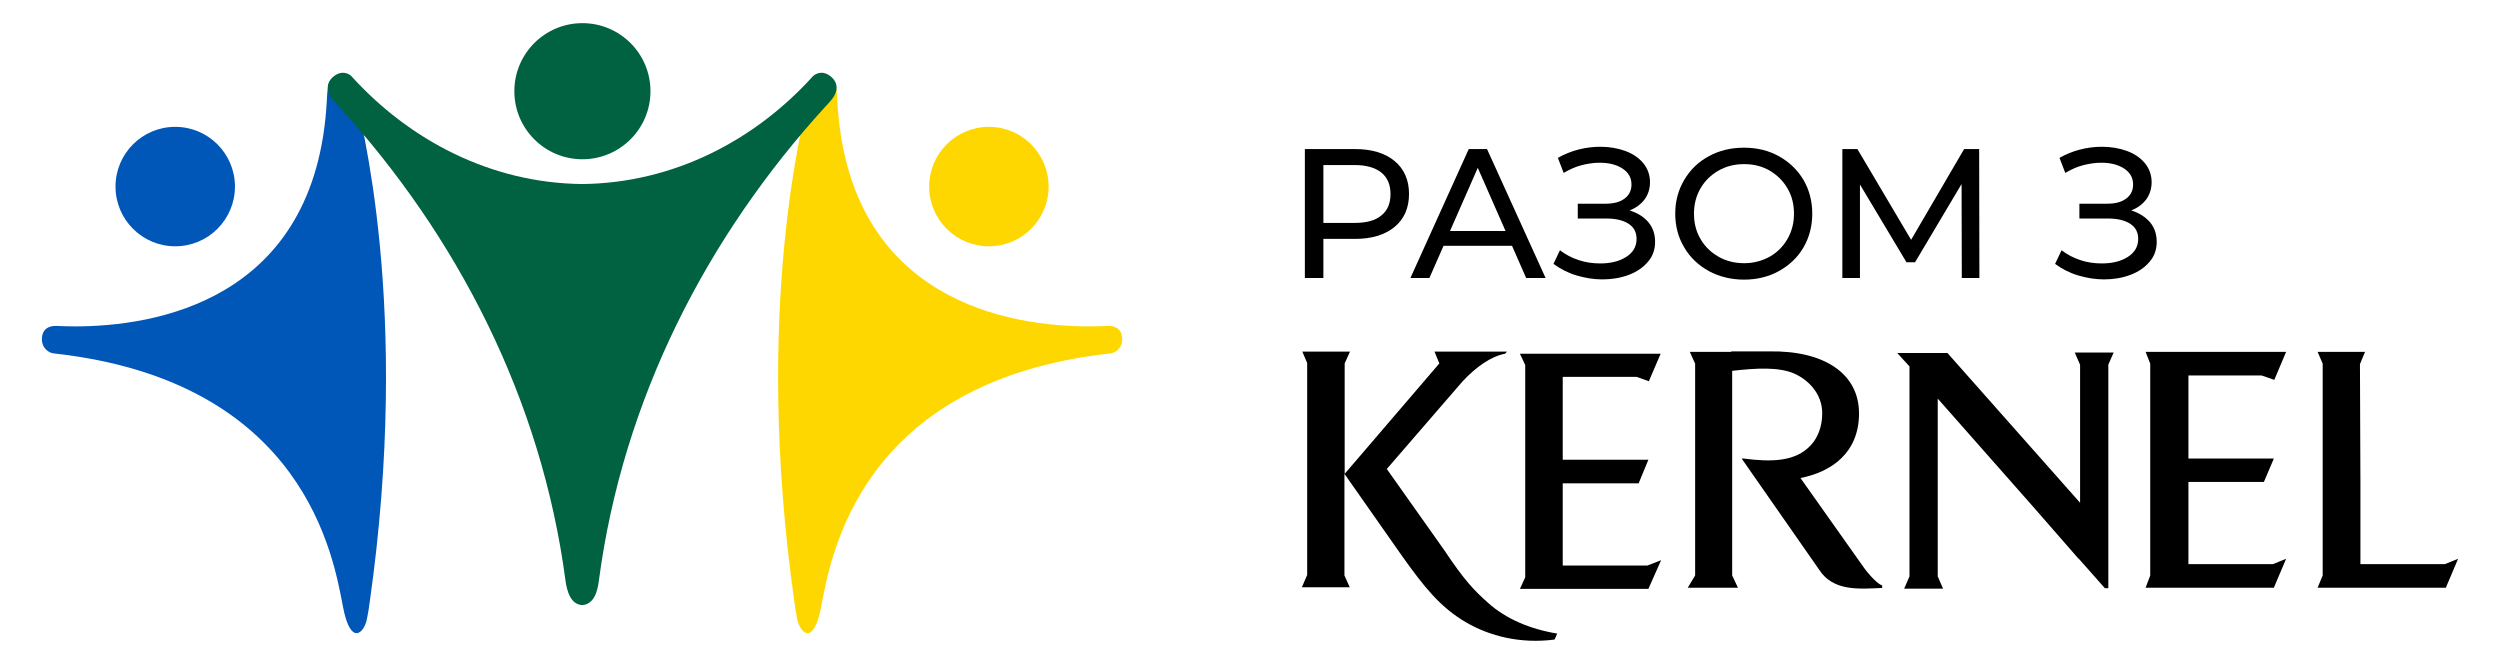
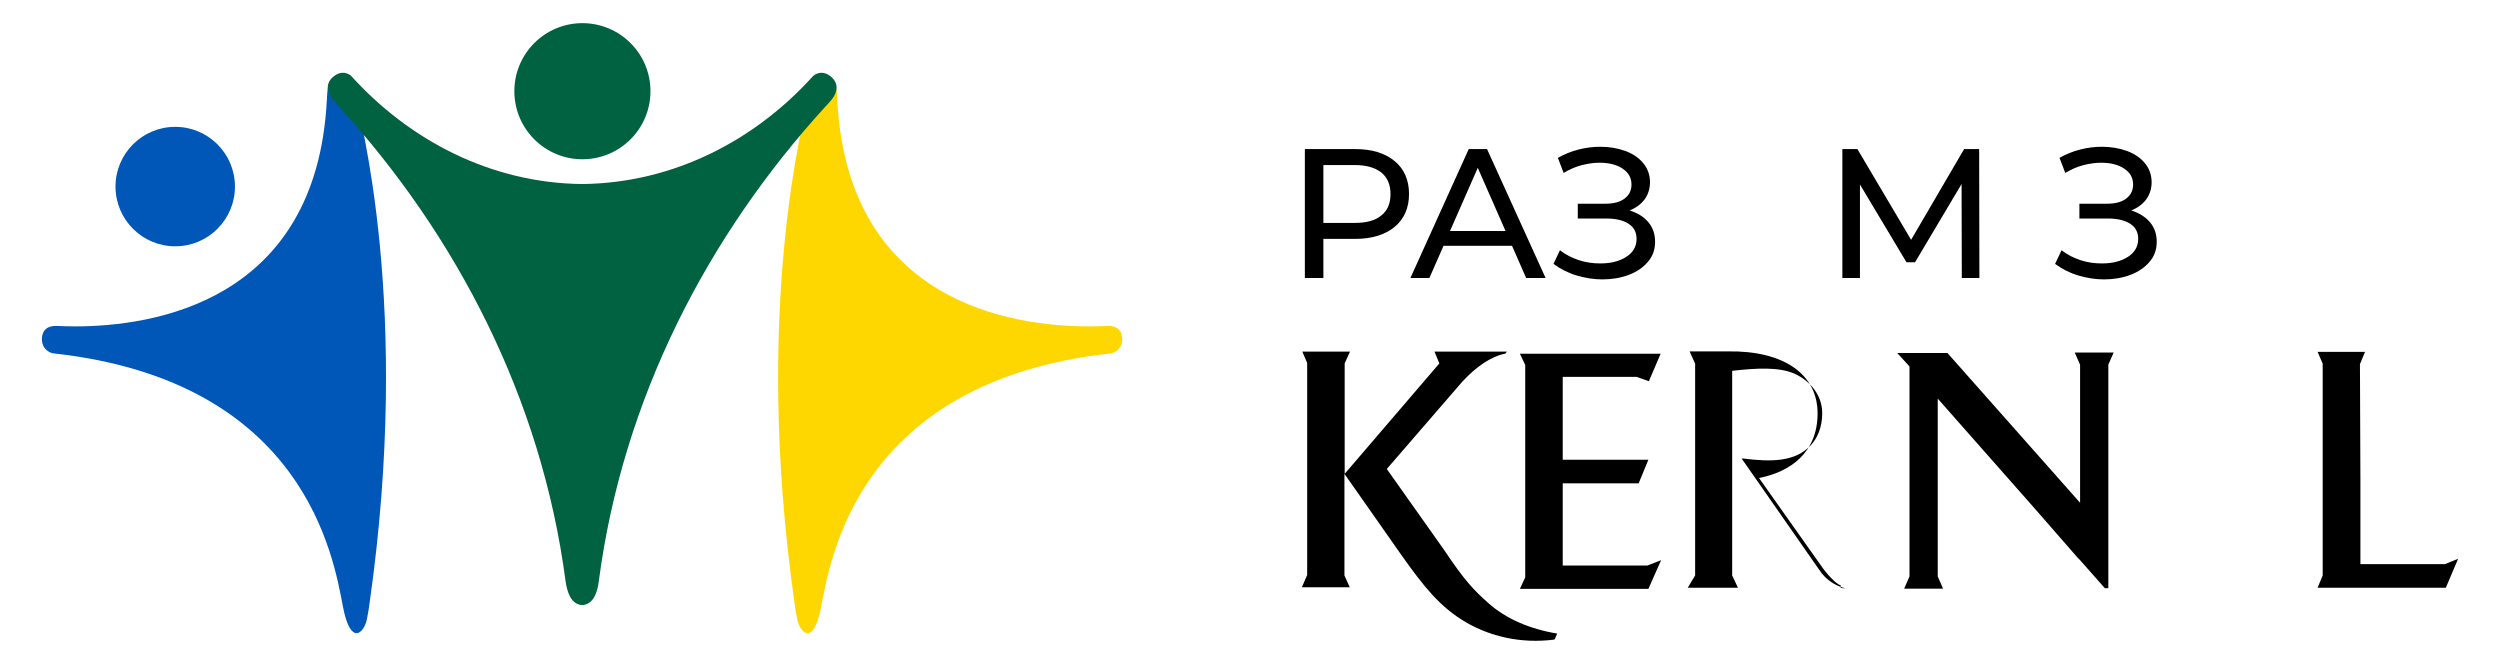
<svg xmlns="http://www.w3.org/2000/svg" version="1.1" id="Layer_1" x="0px" y="0px" viewBox="0 0 1080 286.9" style="enable-background:new 0 0 1080 286.9;" xml:space="preserve">
  <style type="text/css"> .st0{fill:#FFD700;} .st1{fill:#0057B8;} .st2{fill:#006241;} </style>
  <g>
    <g>
      <path d="M602.5,69.6c4.1,3.4,6.2,8.2,6.2,14.2c0,6-2.1,10.8-6.2,14.2c-4.1,3.4-9.8,5.2-17,5.2h-13.8v16.9h-8V64.4h21.7 C592.6,64.4,598.3,66.1,602.5,69.6z M596.7,93.1c2.7-2.1,4-5.2,4-9.3c0-4-1.3-7.1-4-9.3c-2.7-2.1-6.5-3.2-11.5-3.2h-13.5v25h13.5 C590.2,96.3,594.1,95.3,596.7,93.1z" />
      <path d="M653.2,106.2h-29.6l-6.1,13.9h-8.2l25.2-55.7h7.9l25.3,55.7h-8.4L653.2,106.2z M650.4,99.8l-12-27.3l-12,27.3H650.4z" />
      <path d="M712.1,96c2,2.4,2.9,5.2,2.9,8.5c0,3.3-1,6.2-3.1,8.6c-2.1,2.5-4.9,4.4-8.4,5.7c-3.5,1.3-7.3,1.9-11.3,1.9 c-3.7,0-7.4-0.6-11.1-1.7c-3.7-1.1-7-2.8-10-5l2.8-5.9c2.4,1.9,5.2,3.3,8.2,4.3c3,1,6.1,1.4,9.2,1.4c4.5,0,8.2-0.9,11.2-2.8 c3-1.9,4.5-4.5,4.5-7.8c0-2.8-1.1-5-3.4-6.5s-5.5-2.3-9.6-2.3h-12.4v-6.4h11.9c3.6,0,6.3-0.7,8.3-2.2c2-1.5,3-3.5,3-6.1 c0-2.9-1.3-5.2-3.9-6.9c-2.6-1.7-5.9-2.5-9.9-2.5c-2.6,0-5.2,0.4-7.9,1.1c-2.7,0.7-5.2,1.9-7.6,3.3l-2.5-6.5 c2.8-1.6,5.8-2.8,8.9-3.6c3.1-0.8,6.3-1.2,9.4-1.2c3.9,0,7.5,0.6,10.8,1.8c3.3,1.2,5.9,3,7.8,5.3c1.9,2.3,2.9,5.1,2.9,8.2 c0,2.8-0.8,5.3-2.3,7.4c-1.6,2.1-3.7,3.7-6.5,4.8C707.4,92,710.2,93.7,712.1,96z" />
-       <path d="M738.2,117.1c-4.5-2.5-8.1-5.9-10.6-10.2c-2.6-4.3-3.9-9.2-3.9-14.6c0-5.4,1.3-10.2,3.9-14.6c2.6-4.4,6.1-7.8,10.6-10.2 c4.5-2.5,9.6-3.7,15.2-3.7c5.6,0,10.6,1.2,15.1,3.7c4.5,2.5,8,5.9,10.6,10.2c2.5,4.3,3.8,9.2,3.8,14.6c0,5.4-1.3,10.3-3.8,14.6 c-2.5,4.3-6.1,7.7-10.6,10.2c-4.5,2.5-9.6,3.7-15.1,3.7C747.8,120.8,742.7,119.5,738.2,117.1z M764.5,110.9 c3.3-1.9,5.8-4.4,7.7-7.7c1.9-3.3,2.8-6.9,2.8-10.9c0-4-0.9-7.7-2.8-10.9c-1.9-3.3-4.5-5.8-7.7-7.7c-3.3-1.9-6.9-2.8-11-2.8 s-7.8,0.9-11.1,2.8c-3.3,1.9-5.9,4.4-7.8,7.7c-1.9,3.3-2.8,6.9-2.8,10.9c0,4,0.9,7.7,2.8,10.9c1.9,3.3,4.5,5.8,7.8,7.7 c3.3,1.9,7,2.8,11.1,2.8S761.2,112.7,764.5,110.9z" />
      <path d="M847.5,120.1l-0.1-40.6l-20.1,33.8h-3.7l-20.1-33.6v40.4h-7.6V64.4h6.5l23.2,39.2l22.9-39.2h6.5l0.1,55.7H847.5z" />
      <path d="M928.8,96c2,2.4,2.9,5.2,2.9,8.5c0,3.3-1,6.2-3.1,8.6c-2.1,2.5-4.9,4.4-8.4,5.7c-3.5,1.3-7.3,1.9-11.3,1.9 c-3.7,0-7.4-0.6-11.1-1.7c-3.7-1.1-7-2.8-10-5l2.8-5.9c2.4,1.9,5.2,3.3,8.2,4.3c3,1,6.1,1.4,9.2,1.4c4.5,0,8.2-0.9,11.2-2.8 c3-1.9,4.5-4.5,4.5-7.8c0-2.8-1.1-5-3.4-6.5s-5.5-2.3-9.6-2.3h-12.4v-6.4h11.9c3.6,0,6.3-0.7,8.3-2.2c2-1.5,3-3.5,3-6.1 c0-2.9-1.3-5.2-3.9-6.9c-2.6-1.7-5.9-2.5-9.9-2.5c-2.6,0-5.2,0.4-7.9,1.1c-2.7,0.7-5.2,1.9-7.6,3.3l-2.5-6.5 c2.8-1.6,5.8-2.8,8.9-3.6c3.1-0.8,6.3-1.2,9.4-1.2c3.9,0,7.5,0.6,10.8,1.8c3.3,1.2,5.9,3,7.8,5.3c1.9,2.3,2.9,5.1,2.9,8.2 c0,2.8-0.8,5.3-2.3,7.4c-1.6,2.1-3.7,3.7-6.5,4.8C924.1,92,926.8,93.7,928.8,96z" />
    </g>
    <g>
      <g>
        <path class="st0" d="M478.5,140.8C478.5,140.8,478.5,140.8,478.5,140.8C478.5,140.8,478.5,140.8,478.5,140.8 c-2.4,0.1-5.1,0.2-8,0.2c-33.4,0-104.3-10.3-108.8-97.8c-0.2-4-0.2-10-4.9-10.6c-3.9-0.5-6.1,2-7.1,7.2 c-2.2,10.8-24.7,92.5-6.5,220.4c0.3,2.4,0.7,4.9,1.2,7.3c1.2,5.9,7,11.9,10.3-5.2c4.1-21.3,16.2-97.5,124.7-109.6 c2.3-0.1,5.5-2.2,5.4-6.4C484.6,140.5,479.3,140.8,478.5,140.8z" />
-         <circle class="st0" cx="427.2" cy="80.6" r="25.8" />
      </g>
      <g>
        <path class="st1" d="M24.4,140.8C24.4,140.8,24.4,140.8,24.4,140.8C24.4,140.8,24.4,140.8,24.4,140.8c2.4,0.1,5.1,0.2,8,0.2 c33.4,0,104.3-10.3,108.8-97.8c0.2-4,0.2-10,4.9-10.6c3.9-0.5,6.1,2,7.1,7.2c2.2,10.8,24.7,92.5,6.5,220.4 c-0.3,2.4-0.7,4.9-1.2,7.3c-1.2,5.9-7,11.9-10.3-5.2c-4.1-21.3-16.2-97.5-124.7-109.6c-2.3-0.1-5.5-2.2-5.4-6.4 C18.3,140.5,23.6,140.8,24.4,140.8z" />
        <circle class="st1" cx="75.7" cy="80.6" r="25.8" />
      </g>
      <g>
        <circle class="st2" cx="251.6" cy="39.4" r="29.4" />
        <path class="st2" d="M359.3,33.4c-3.9-3.6-7.3-1.3-8.1-0.5c-24.8,27.5-60,46.2-99.7,46.6c-39.7-0.4-74.8-19.1-99.7-46.6 c-0.7-0.8-4.2-3.1-8.1,0.5c-3.9,3.6-1.6,7.9,0.6,10.3c0.9,1,1.5,1.6,2,2.2c51,55.9,87.6,126.2,98,205c0.7,5,2.4,10.2,7.2,10.5 c4.9-0.3,6.6-5.5,7.2-10.5c10.4-78.8,47-149.1,98-205c0.5-0.5,1.1-1.1,2-2.2C360.9,41.3,363.2,37,359.3,33.4z" />
      </g>
    </g>
    <g>
      <path d="M671.5,276.3c-14.7,1.9-27.9-1.5-38.1-7.4c-11.3-6.6-18.3-15.5-27.7-28.7l-24.9-35.5v43.9l2.3,5.1h-20.7l2.3-5.3v-91.6 l-2.1-4.9h20.6l-2.3,5.1v47.7l40.9-47.7l-2.1-5.1H651l-0.8,0.9c-6,1.1-12.6,5.7-18.5,12.1l-32.6,37.7l24.7,34.9 c8.9,13.4,13.2,17.7,18.9,22.8c7.7,7,18.3,11.5,30,13.4C672.3,274.6,671.9,275.8,671.5,276.3z" />
      <polygon points="712.1,254.4 656.6,254.4 658.9,249.4 658.9,157.7 656.6,152.8 717.4,152.8 712.3,164.7 707,162.8 675.1,162.8 675.1,198.6 712.1,198.6 707.9,208.8 675.1,208.8 675.1,244.3 711.7,244.3 717.6,242 " />
-       <path d="M785.8,246l-33.4-47.9c0,0,0.4,0,0.9,0l0,0c11.7,1.5,22.3,1.5,29-5.8c2.8-3,4.9-7.7,4.9-13.8c0-8.7-6.4-14.7-12.3-17.2 c-6.6-2.8-16.2-2.3-26.6-1.1l0,0v88.4l2.5,5.3h-21.7l3.2-5.3v-91.5l-2.3-5.1h17.9c0-0.2,0-0.2,0-0.2h16.4 c24.1-0.4,38.8,9.8,38.8,26.8s-11.9,25.3-25.3,27.9l26.4,37.3c3,4.5,7.2,8.7,8.9,9.1v1.1C803.2,254.4,791.9,255.6,785.8,246z" />
+       <path d="M785.8,246l-33.4-47.9c0,0,0.4,0,0.9,0l0,0c11.7,1.5,22.3,1.5,29-5.8c2.8-3,4.9-7.7,4.9-13.8c0-8.7-6.4-14.7-12.3-17.2 c-6.6-2.8-16.2-2.3-26.6-1.1l0,0v88.4l2.5,5.3h-21.7l3.2-5.3v-91.5l-2.3-5.1c0-0.2,0-0.2,0-0.2h16.4 c24.1-0.4,38.8,9.8,38.8,26.8s-11.9,25.3-25.3,27.9l26.4,37.3c3,4.5,7.2,8.7,8.9,9.1v1.1C803.2,254.4,791.9,255.6,785.8,246z" />
      <path d="M910.8,157.5v96.6h-1.5L898.6,242l0,0c-0.8-0.8-1.5-1.5-2.3-2.5L878.4,219l0,0l-41.3-46.8V249l2.3,5.3h-16.8l2.3-5.3 v-90.7l-5.3-5.8h3.2l0,0h0.6h17.9l57.3,64.7v-8.5v-7.4v-43.7l-2.3-5.3h16.8L910.8,157.5z" />
-       <polygon points="982.3,253.9 926.9,253.9 928.9,248.6 928.9,157.1 926.9,152 987.6,152 982.5,164.1 977,162.2 945.4,162.2 945.4,198.1 982.3,198.1 978,208.2 945.4,208.2 945.4,243.7 981.9,243.7 987.6,241.4 " />
      <polygon points="1056.6,253.9 1001.2,253.9 1003.4,248.6 1003.4,157.1 1001.2,152 1021.7,152 1019.5,157.3 1019.7,208.2 1019.7,243.7 1056.2,243.7 1061.9,241.4 " />
    </g>
  </g>
</svg>